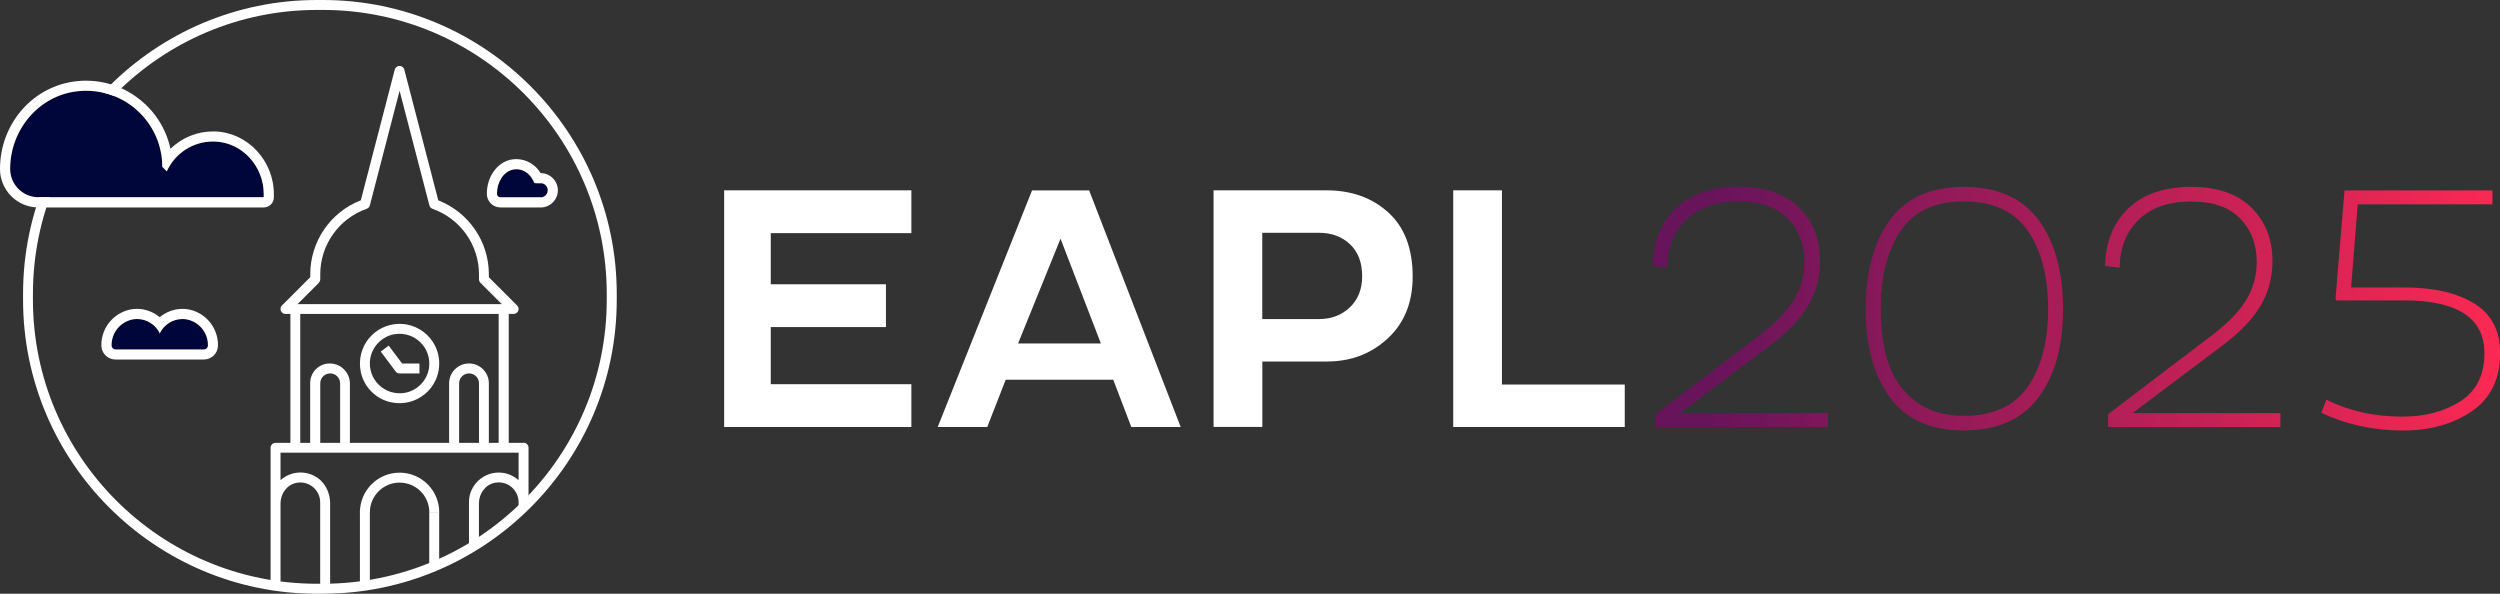
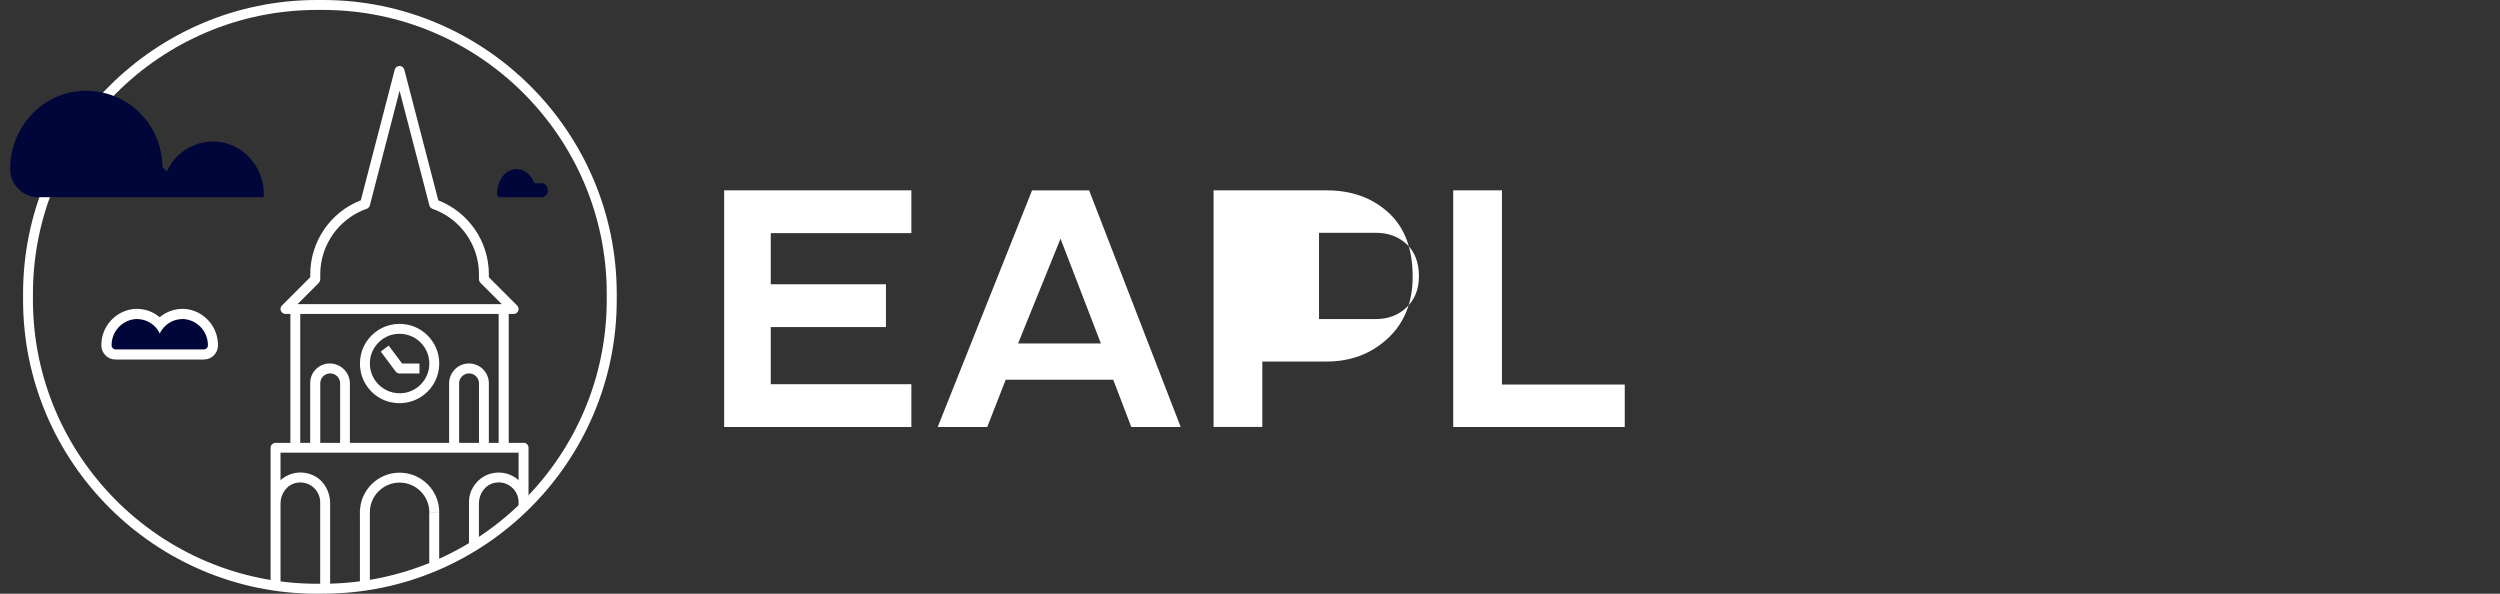
<svg xmlns="http://www.w3.org/2000/svg" id="Layer_2" viewBox="0 0 359.87 85.47">
  <rect x="0" y="0" width="359.87" height="85.47" fill="#333333" stroke="none" />
  <defs>
    <style>.cls-1{fill:#01063a;}.cls-1,.cls-2,.cls-3{stroke-width:0px;}.cls-2{fill:url(#linear-gradient);}.cls-3{fill:#fff;}</style>
    <linearGradient id="linear-gradient" x1="237.89" y1="44.43" x2="359.87" y2="44.43" gradientUnits="userSpaceOnUse">
      <stop offset=".07" stop-color="#68145b" />
      <stop offset="1" stop-color="#fb2953" />
    </linearGradient>
  </defs>
  <g id="Layer_1-2">
    <path class="cls-3" d="M46.47,85.47h-.84c-23.33,0-42.31-18.98-42.31-42.31v-.84C3.31,18.98,22.29,0,45.63,0h.84c23.33,0,42.31,18.98,42.31,42.31v.84c0,23.33-18.98,42.31-42.31,42.31ZM45.63,1.43C23.08,1.43,4.74,19.77,4.74,42.31v.84c0,22.54,18.34,40.88,40.88,40.88h.84c22.54,0,40.88-18.34,40.88-40.88v-.84C87.35,19.77,69.01,1.43,46.47,1.43h-.84Z" />
    <path class="cls-3" d="M131.19,61.47h-26.95V27.4h26.95v6.16h-20.24v7.36h16.58v6.16h-16.58v8.22h20.24v6.16Z" />
    <path class="cls-3" d="M134.98,61.47l13.58-34.06h8.22l13.18,34.06h-7.11l-2.6-6.81h-15.48l-2.66,6.81h-7.11ZM152.66,34.36l-6.11,15.08h11.92l-5.81-15.08Z" />
-     <path class="cls-3" d="M174.69,61.47V27.4h16.28c3.57,0,6.53,1.06,8.87,3.18,2.34,2.12,3.51,5.2,3.51,9.24,0,3.71-1.19,6.67-3.58,8.89-2.39,2.22-5.32,3.33-8.79,3.33h-9.27v9.42h-7.01ZM189.87,33.51h-8.17v12.42h8.17c1.77,0,3.25-.56,4.43-1.68,1.18-1.12,1.78-2.61,1.78-4.48,0-1.97-.58-3.51-1.75-4.61-1.17-1.1-2.65-1.65-4.46-1.65Z" />
+     <path class="cls-3" d="M174.69,61.47V27.4h16.28c3.57,0,6.53,1.06,8.87,3.18,2.34,2.12,3.51,5.2,3.51,9.24,0,3.71-1.19,6.67-3.58,8.89-2.39,2.22-5.32,3.33-8.79,3.33h-9.27v9.42h-7.01ZM189.87,33.51v12.42h8.17c1.77,0,3.25-.56,4.43-1.68,1.18-1.12,1.78-2.61,1.78-4.48,0-1.97-.58-3.51-1.75-4.61-1.17-1.1-2.65-1.65-4.46-1.65Z" />
    <path class="cls-3" d="M233.89,61.47h-24.7V27.4h7.01v27.95h17.68v6.11Z" />
-     <path class="cls-2" d="M241.85,59.46h21.29v2h-24.8v-1.85l14.83-11.27c2.27-1.7,3.93-3.39,4.98-5.06,1.05-1.67,1.58-3.52,1.58-5.56,0-2.57-.8-4.67-2.4-6.29-1.6-1.62-3.96-2.43-7.06-2.43s-5.75.88-7.54,2.63c-1.79,1.75-2.7,4.05-2.73,6.89l-2.1-.25c.07-3.44,1.18-6.19,3.33-8.27,2.15-2.07,5.17-3.11,9.04-3.11s6.71,1,8.72,3.01c2,2,3.01,4.56,3.01,7.66,0,2.34-.57,4.48-1.7,6.41-1.14,1.94-2.97,3.86-5.51,5.76l-12.92,9.72ZM293.44,31.66c2.35,3.17,3.53,7.45,3.53,12.82s-1.18,9.55-3.53,12.72c-2.35,3.17-5.94,4.76-10.75,4.76s-8.32-1.59-10.65-4.76c-2.32-3.17-3.48-7.41-3.48-12.72s1.16-9.65,3.48-12.82c2.32-3.17,5.87-4.76,10.65-4.76s8.39,1.59,10.75,4.76ZM294.82,44.48c0-4.71-.98-8.47-2.93-11.27-1.95-2.81-5.02-4.21-9.19-4.21s-7.17,1.4-9.09,4.21c-1.92,2.81-2.88,6.56-2.88,11.27,0,3.04.38,5.67,1.13,7.89.75,2.22,2.05,4.02,3.88,5.41,1.84,1.39,4.16,2.08,6.96,2.08,4.17,0,7.24-1.39,9.19-4.18,1.95-2.79,2.93-6.52,2.93-11.2ZM319.91,49.74c2.54-1.9,4.37-3.82,5.51-5.76,1.13-1.94,1.7-4.07,1.7-6.41,0-3.11-1-5.66-3.01-7.66-2-2-4.91-3.01-8.72-3.01s-6.89,1.04-9.04,3.11c-2.15,2.07-3.26,4.83-3.33,8.27l2.1.25c.03-2.84.94-5.14,2.73-6.89,1.79-1.75,4.3-2.63,7.54-2.63s5.46.81,7.06,2.43c1.6,1.62,2.4,3.72,2.4,6.29,0,2.04-.53,3.89-1.58,5.56-1.05,1.67-2.71,3.36-4.98,5.06l-14.83,11.27v1.85h24.8v-2h-21.29l12.92-9.72ZM356.14,43.68c-2.49-1.54-5.84-2.3-10.04-2.3h-7.66l.95-11.97h19.39v-2h-21.29l-1.3,15.63.15.2h9.67c7.75,0,11.62,2.54,11.62,7.61,0,3.11-1.14,5.4-3.43,6.89-2.29,1.49-5.08,2.23-8.39,2.23-4.11,0-7.75-.82-10.92-2.45l-.75,1.9c3.61,1.7,7.53,2.55,11.77,2.55,3.91,0,7.21-.93,9.92-2.78s4.06-4.65,4.06-8.39c0-3.21-1.24-5.58-3.73-7.11Z" />
    <path id="Vilnius-Cathedral_Tower" class="cls-3" d="M75.37,63.75h-2.14v-18.56h.71c.39,0,.71-.32.71-.71,0-.19-.08-.37-.21-.5l-4.07-4.07v-.42c0-4.71-2.89-8.93-7.28-10.65l-4.89-18.81c-.1-.38-.49-.61-.87-.51-.25.07-.45.26-.51.51l-4.88,18.8c-4.39,1.71-7.28,5.94-7.28,10.65v.42l-4.07,4.07c-.28.28-.28.73,0,1.01.13.13.32.21.5.21h.71v18.56h-2.14c-.39,0-.71.32-.71.71v19.73h1.43v-11.74c0-1.4.94-2.7,2.32-2.95,1.81-.33,3.39,1.06,3.39,2.81v11.88h1.43v-11.76c0-1.6-.81-3.14-2.21-3.89-1.69-.9-3.63-.59-4.93.58v-3.96h34.27v3.96c-2.09-1.88-5.53-1.32-6.81,1.5-.24.53-.33,1.13-.33,1.71v6.32h1.43v-6.21c0-1.4.94-2.7,2.32-2.95,1.81-.33,3.39,1.06,3.39,2.81v.68h1.43v-8.54c0-.39-.32-.71-.71-.71ZM45.89,40.7c.13-.13.21-.32.21-.5v-.71c0-4.24,2.68-8.02,6.67-9.43.23-.08.41-.26.47-.5l4.28-16.5,4.29,16.51c.06.24.24.42.47.5,3.99,1.41,6.67,5.19,6.67,9.43v.71c0,.19.08.37.21.5l3.07,3.07h-29.4l3.07-3.07ZM46.1,63.75v-8.57c0-.79.64-1.43,1.43-1.43h0c.79,0,1.43.64,1.43,1.43v8.57s-2.86,0-2.86,0ZM66.09,63.75v-8.57c0-.79.64-1.43,1.43-1.43h0c.79,0,1.43.64,1.43,1.43v8.57s-2.86,0-2.86,0ZM70.37,63.75v-8.57c0-1.58-1.28-2.86-2.86-2.86h0c-1.58,0-2.86,1.28-2.86,2.86v8.57h-14.28v-8.52c0-1.61-1.3-2.91-2.91-2.91h0c-1.55,0-2.81,1.26-2.81,2.81v8.62h-1.43v-18.56h28.56v18.56h-1.43ZM57.52,46.62c-3.56,0-6.35,3.25-5.58,6.94.45,2.16,2.2,3.9,4.35,4.35,3.69.77,6.94-2.03,6.94-5.58,0-3.15-2.56-5.71-5.71-5.71ZM58.2,56.56c-2.89.44-5.35-2.01-4.91-4.91.28-1.8,1.75-3.28,3.55-3.55,2.89-.44,5.35,2.01,4.91,4.91-.28,1.8-1.75,3.28-3.55,3.55ZM63.23,73.75h-1.43c0-2.37-1.92-4.28-4.28-4.28s-4.28,1.92-4.28,4.28h-1.43c0-3.15,2.56-5.71,5.71-5.71s5.71,2.56,5.71,5.71ZM57.88,52.33h2.5v1.43h-2.86c-.22,0-.44-.11-.57-.29l-2.14-2.86,1.14-.86,1.93,2.57Z" />
    <rect class="cls-3" x="51.81" y="73.41" width="1.43" height="10.41" />
    <rect class="cls-3" x="61.79" y="73.72" width="1.43" height="7.42" />
    <g id="clouds">
      <path class="cls-1" d="M1.46,24.33c0-5.63,4.12-10.59,9.73-11.19,6.01-.67,11.43,3.65,12.11,9.66.05.41.07.81.07,1.22l.65.65c1.21-2.69,3.92-4.38,6.87-4.3,3.99.12,7.08,3.56,7.08,7.55v.47H5.53c-2.25,0-4.07-1.82-4.07-4.07h0Z" />
-       <path class="cls-3" d="M12.41,13.07c6.05,0,10.95,4.9,10.95,10.95l.65.65c1.18-2.62,3.78-4.3,6.65-4.3.07,0,.15,0,.22,0,3.99.12,7.08,3.56,7.08,7.55v.47H5.53c-2.25,0-4.07-1.82-4.07-4.07h0c0-5.63,4.12-10.59,9.73-11.19.41-.04.82-.07,1.22-.07M12.41,11.61h0c-.46,0-.92.03-1.38.08C4.74,12.36,0,17.8,0,24.33c0,3.05,2.48,5.53,5.53,5.53h32.43c.81,0,1.46-.65,1.46-1.46v-.47c0-4.83-3.81-8.88-8.5-9.01-.09,0-.17,0-.26,0-2.29,0-4.48.9-6.12,2.5-1.24-5.71-6.29-9.79-12.13-9.8Z" />
      <path class="cls-1" d="M76.91,26.34c-.51-1.36-1.75-2.24-3.12-1.92-1.33.31-2.24,1.82-2.24,3.44h0c-.02.27.17.5.44.53h6.02c.51-.05.88-.5.84-1.01h0c.04-.51-.33-.96-.84-1.01h-.84l-.25-.04Z" />
-       <path class="cls-3" d="M74.35,24.36c1.14,0,2.12.81,2.56,1.98l.25.04h.84c.56.1.93.64.83,1.19-.08.42-.41.75-.83.83h-6.02c-.27-.03-.46-.26-.44-.53,0-1.63.91-3.13,2.24-3.44.19-.04.38-.07.57-.07M74.35,22.9c-.3,0-.6.04-.9.1-1.95.46-3.37,2.5-3.37,4.87-.02,1.07.83,1.96,1.9,1.99h6.02c1.36-.1,2.39-1.28,2.3-2.64-.09-1.23-1.07-2.21-2.3-2.3h-.18c-.73-1.23-2.04-1.99-3.47-2.02h0Z" />
      <path class="cls-1" d="M23.04,48.07c-.64-1.43-2.13-2.29-3.68-2.13-1.9.24-3.32,1.87-3.29,3.79h0c0,.32.26.57.57.57h12.73c.32,0,.57-.26.57-.57h0c.03-1.92-1.39-3.55-3.29-3.79-1.56-.15-3.04.71-3.68,2.13h.08Z" />
      <path class="cls-3" d="M26.28,45.92c.12,0,.24,0,.36.02,1.9.24,3.32,1.87,3.29,3.79,0,.32-.26.57-.57.57h-12.73c-.32,0-.57-.26-.57-.57-.03-1.92,1.39-3.55,3.29-3.79.12-.01.24-.02.36-.02,1.4,0,2.68.8,3.29,2.06-.01.03-.03.06-.04.09h.08s-.03-.06-.04-.09c.61-1.26,1.88-2.06,3.29-2.06M26.28,44.46h0c-1.2,0-2.37.43-3.29,1.2-.92-.77-2.08-1.2-3.29-1.2-.16,0-.33,0-.5.02-2.65.32-4.64,2.58-4.61,5.24,0,1.12.91,2.03,2.03,2.03h12.73c1.12,0,2.03-.91,2.03-2.03.02-2.67-1.96-4.93-4.61-5.24-.17-.02-.33-.02-.5-.02Z" />
    </g>
  </g>
</svg>